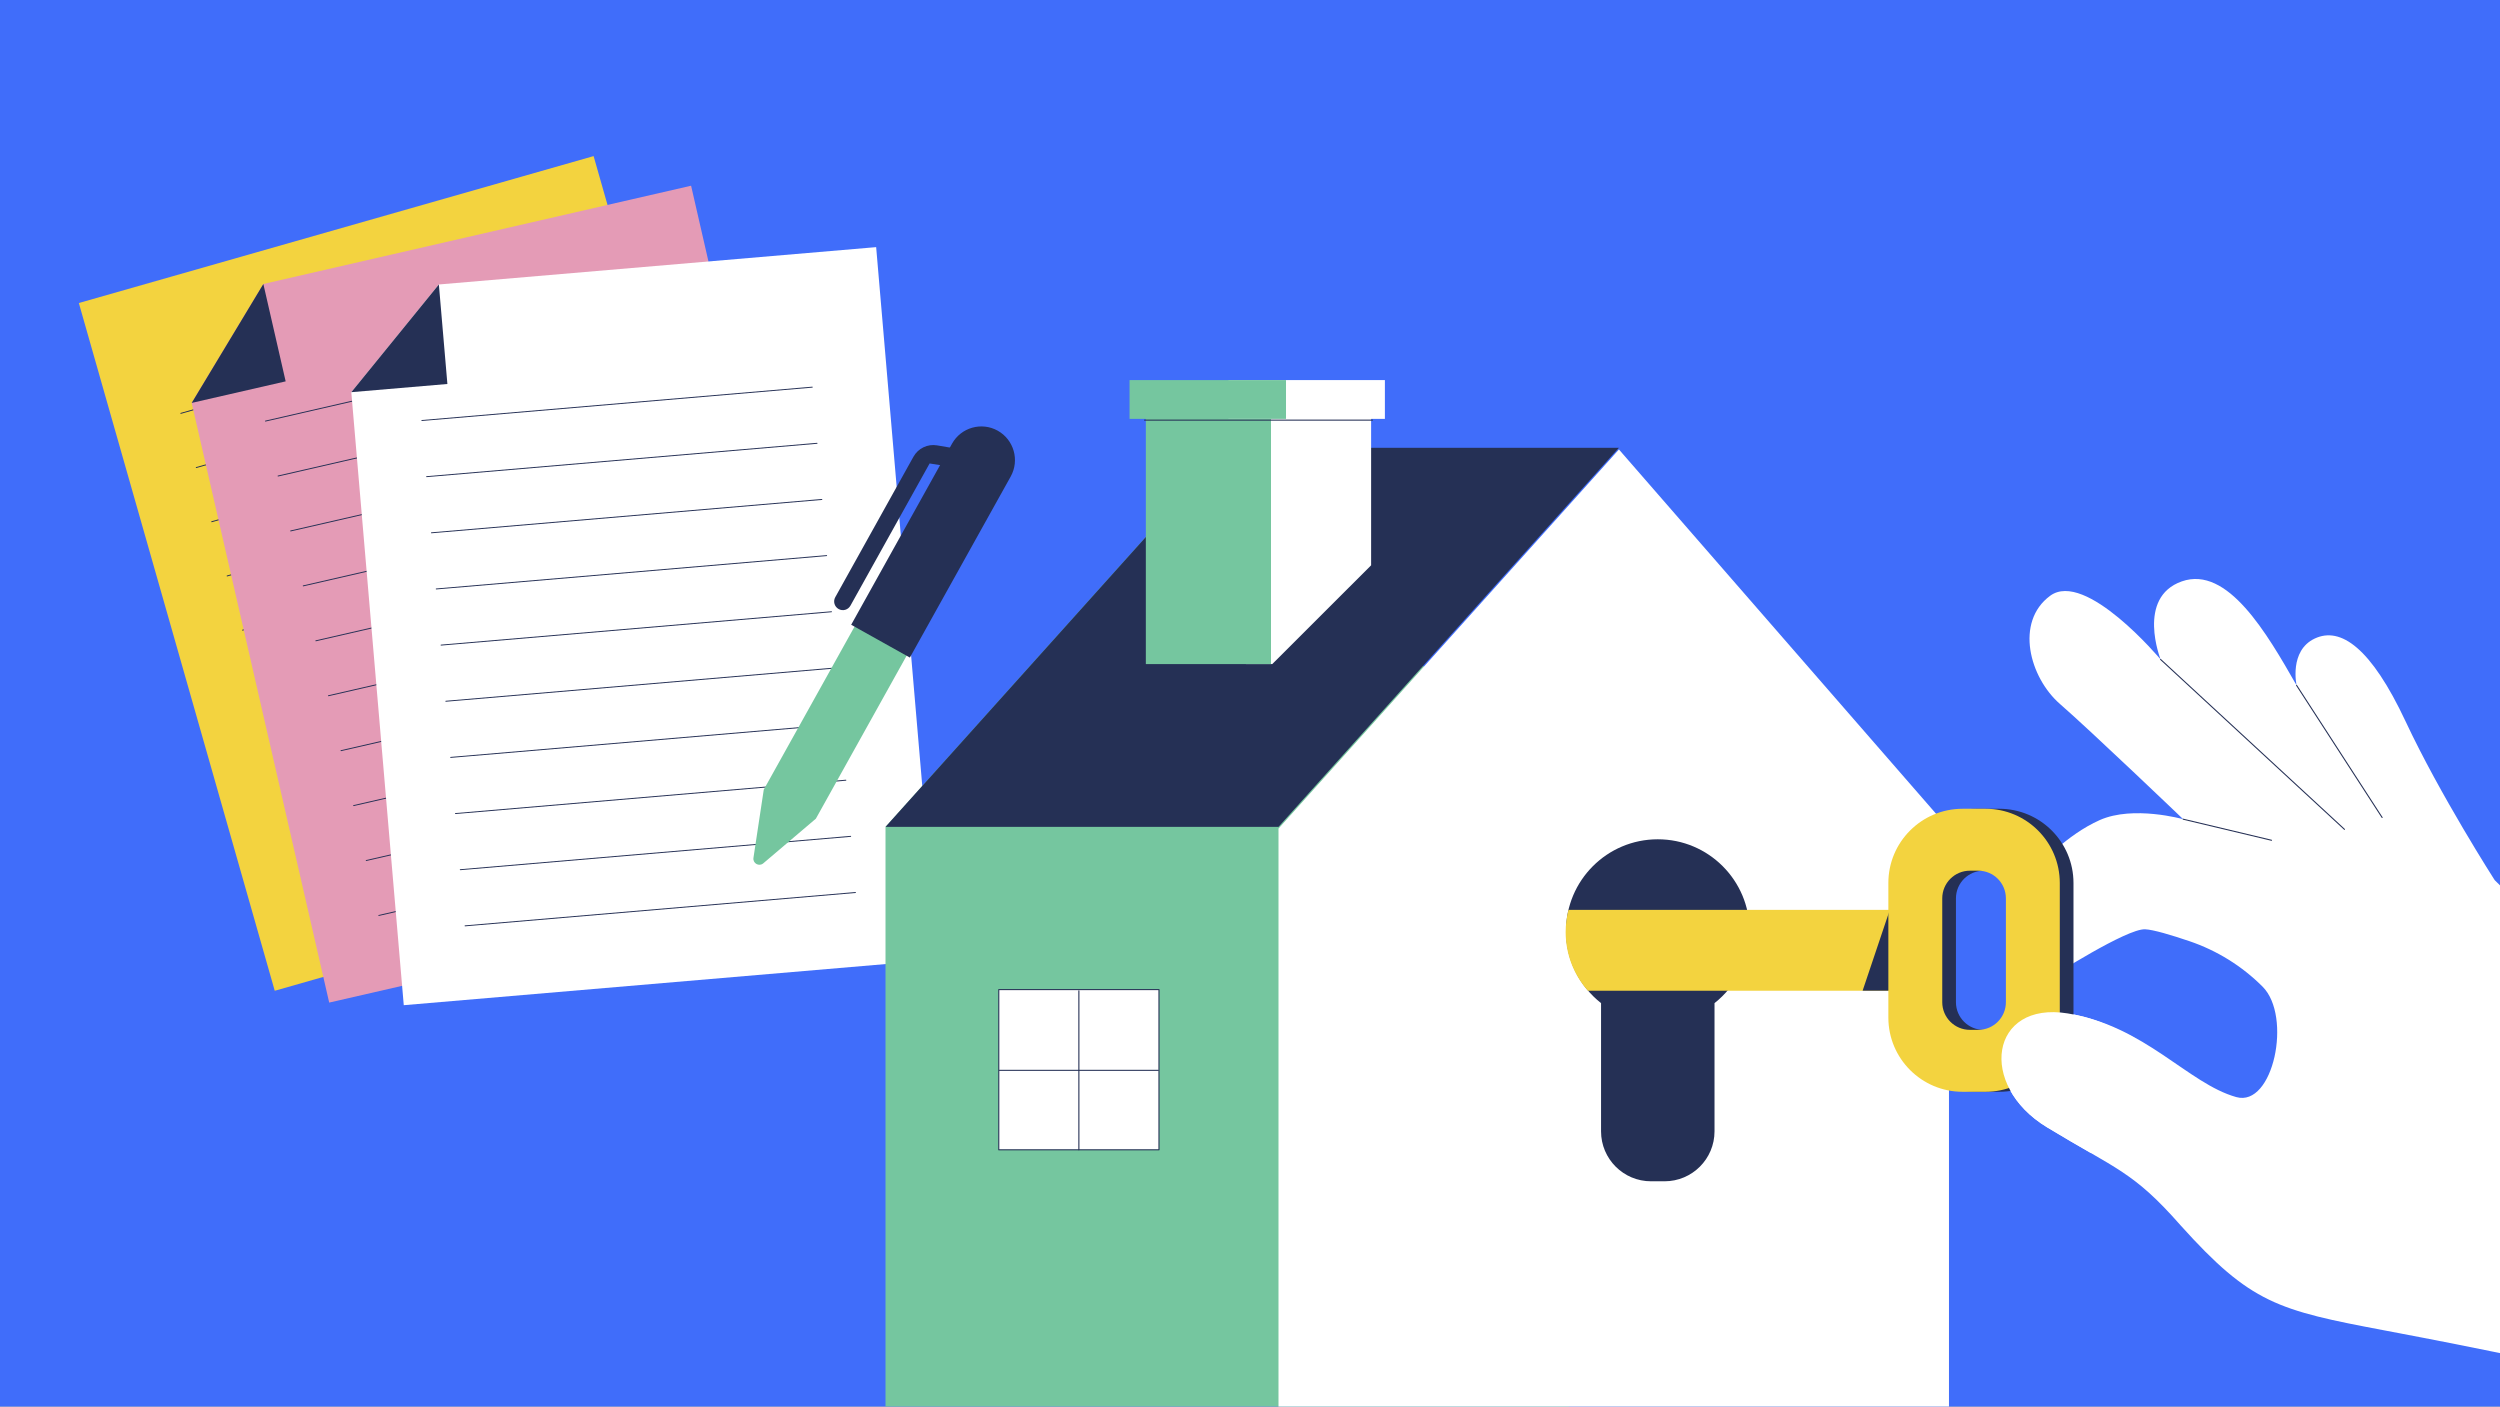
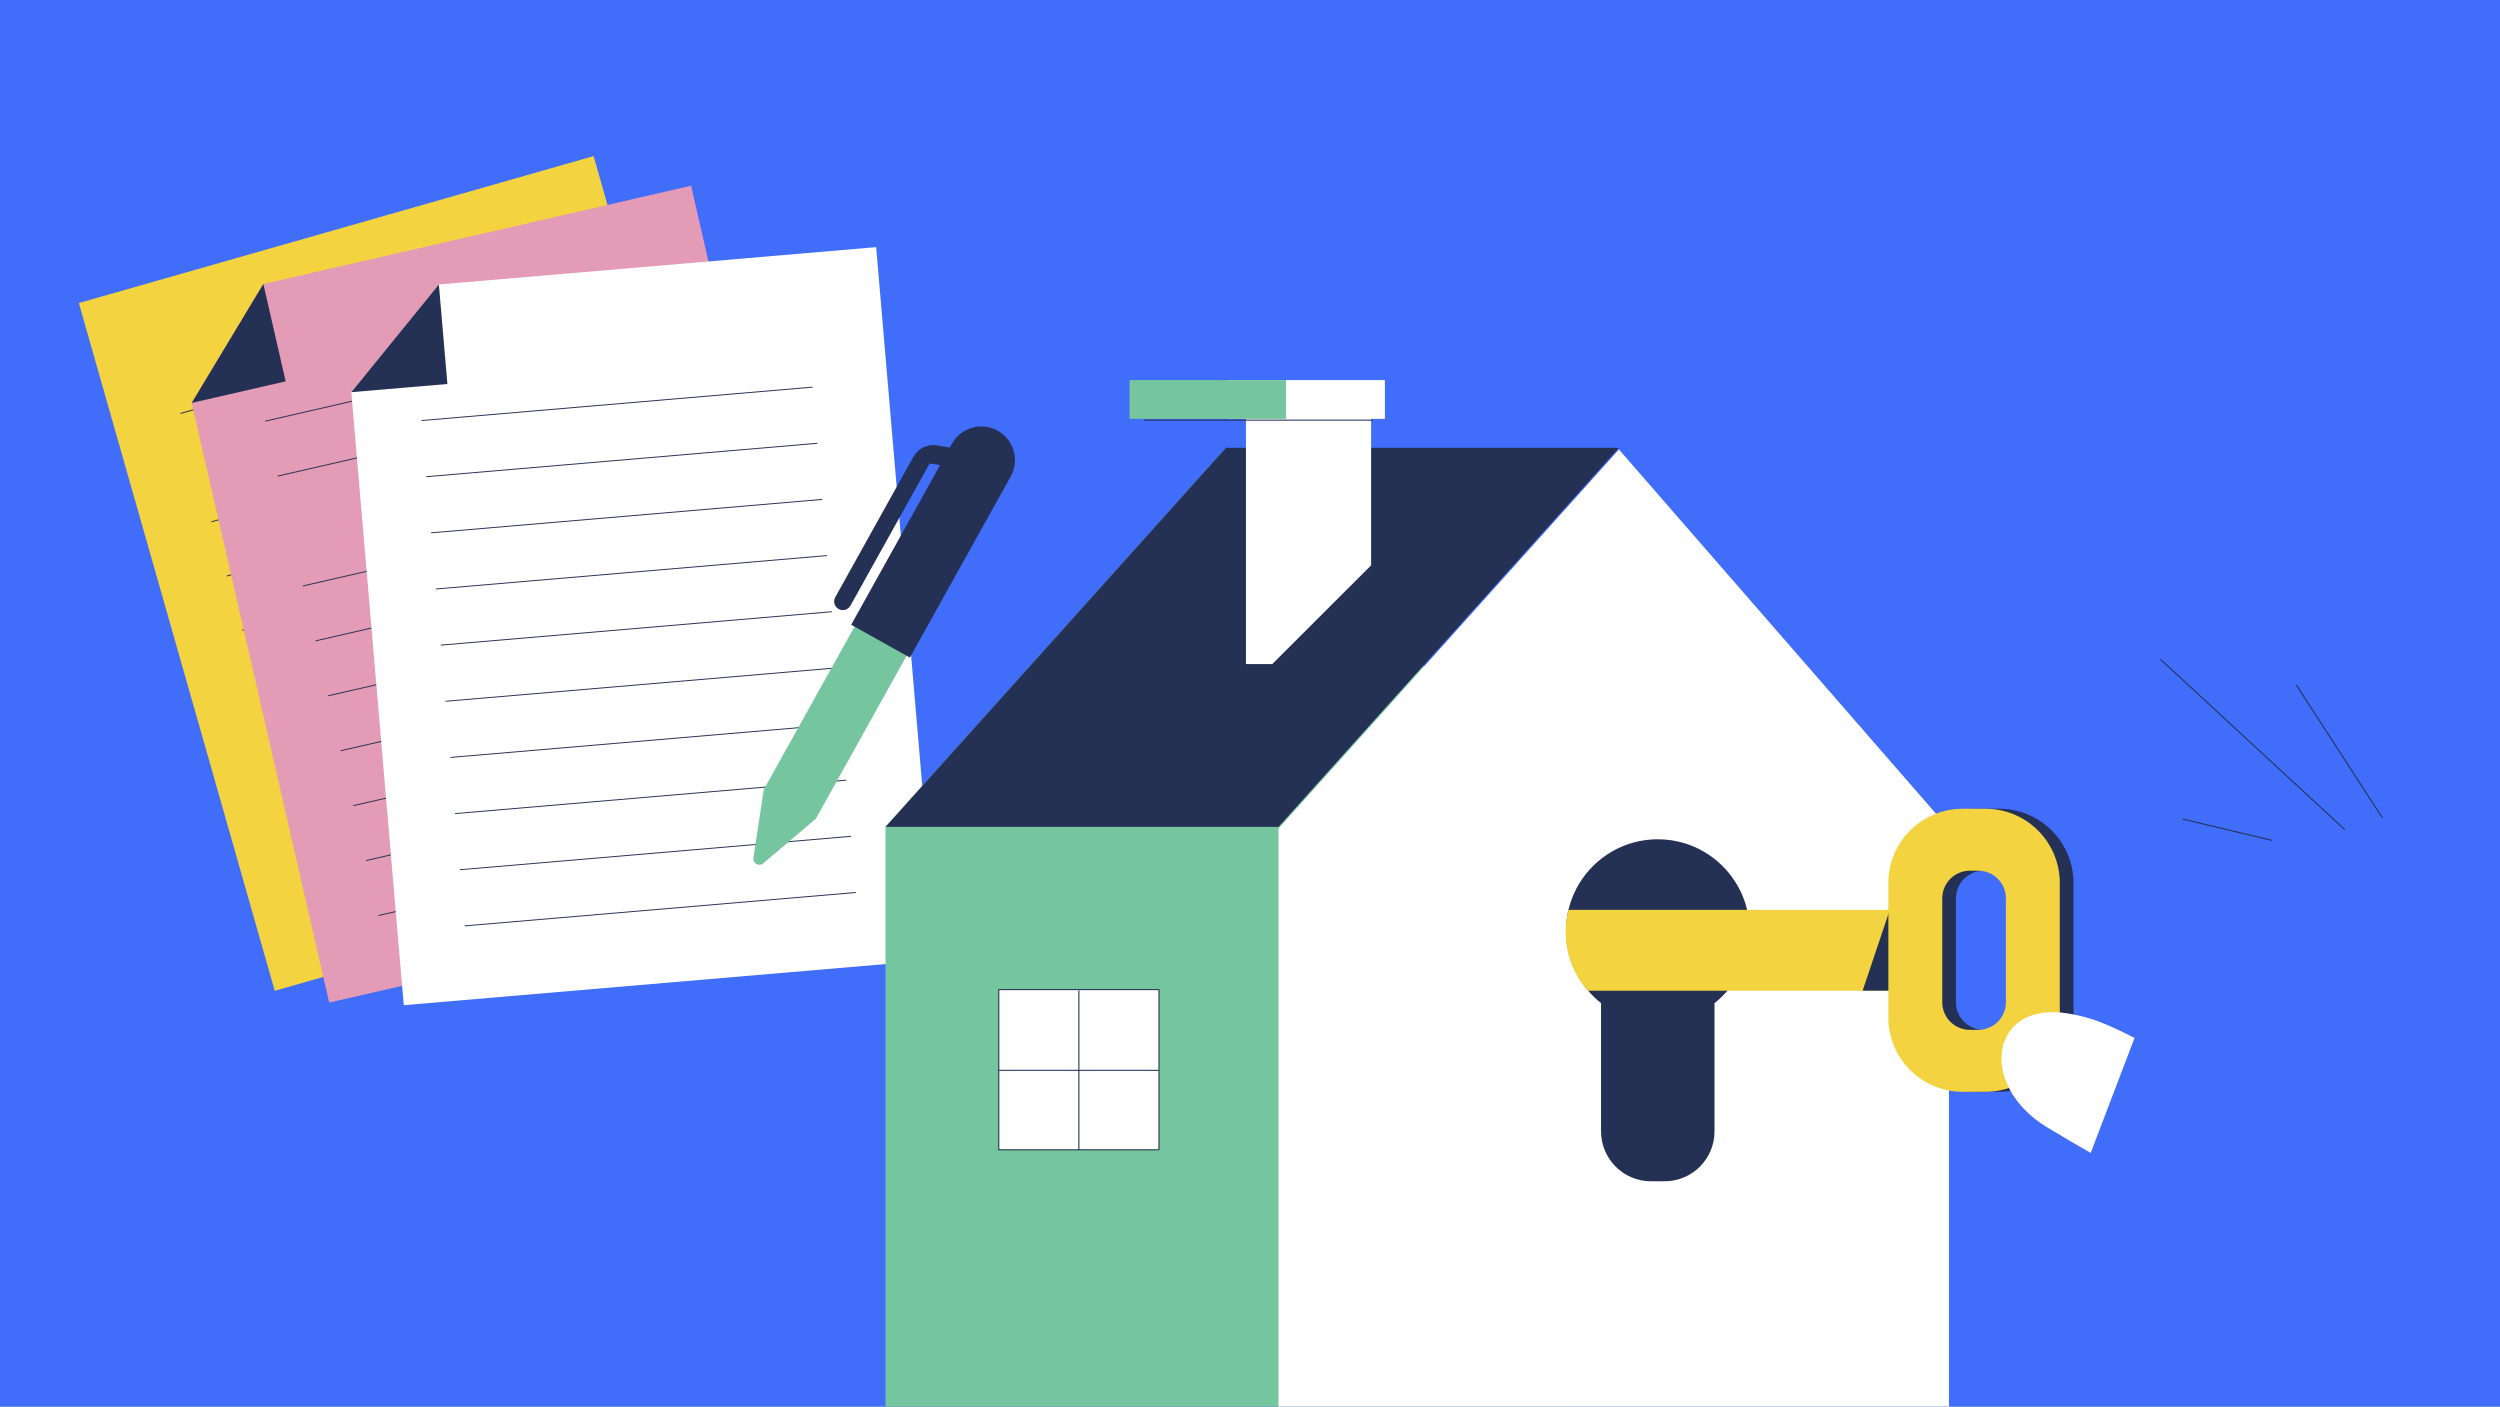
<svg xmlns="http://www.w3.org/2000/svg" width="1166" height="656" viewBox="0 0 1166 656" fill="none">
  <rect x="0" y="0" width="1166" height="656" fill="#808080" stroke="none" />
  <g clip-path="url(#clip0_361_15296)">
    <rect width="1166" height="656" fill="#406DFA" />
    <g clip-path="url(#clip1_361_15296)">
      <path d="M276.856 72.802L80.016 128.992L36.771 141.326L49.529 186.151L128.144 462.096L368.229 393.572L276.856 72.802Z" fill="#F3D33F" />
      <path d="M84.344 192.792L260.074 142.635" stroke="#253055" stroke-width="0.45" stroke-linecap="round" stroke-linejoin="round" />
-       <path d="M91.548 218.064L267.259 167.909" stroke="#253055" stroke-width="0.45" stroke-linecap="round" stroke-linejoin="round" />
      <path d="M98.753 243.336L274.463 193.181" stroke="#253055" stroke-width="0.45" stroke-linecap="round" stroke-linejoin="round" />
      <path d="M105.94 268.629L281.67 218.471" stroke="#253055" stroke-width="0.45" stroke-linecap="round" stroke-linejoin="round" />
      <path d="M113.145 293.901L288.874 243.743" stroke="#253055" stroke-width="0.45" stroke-linecap="round" stroke-linejoin="round" />
      <path d="M120.349 319.172L296.06 269.017" stroke="#253055" stroke-width="0.45" stroke-linecap="round" stroke-linejoin="round" />
-       <path d="M127.556 344.463L303.264 294.289" stroke="#253055" stroke-width="0.45" stroke-linecap="round" stroke-linejoin="round" />
      <path d="M134.741 369.737L310.471 319.58" stroke="#253055" stroke-width="0.45" stroke-linecap="round" stroke-linejoin="round" />
      <path d="M141.945 395.009L317.656 344.854" stroke="#253055" stroke-width="0.45" stroke-linecap="round" stroke-linejoin="round" />
      <path d="M149.15 420.281L324.861 370.125" stroke="#253055" stroke-width="0.45" stroke-linecap="round" stroke-linejoin="round" />
      <path d="M122.828 132.448L89.401 187.921L153.533 467.606L396.864 411.725L322.327 86.62L122.828 132.448Z" fill="#E49BB6" />
      <path d="M133.232 177.868L122.828 132.448L89.401 187.921L133.232 177.868Z" fill="#253055" />
      <path d="M123.818 196.392L301.907 155.476" stroke="#253055" stroke-width="0.45" stroke-linecap="round" stroke-linejoin="round" />
      <path d="M129.698 222.01L307.787 181.094" stroke="#253055" stroke-width="0.45" stroke-linecap="round" stroke-linejoin="round" />
-       <path d="M135.577 247.628L313.667 206.712" stroke="#253055" stroke-width="0.45" stroke-linecap="round" stroke-linejoin="round" />
      <path d="M141.438 273.249L319.528 232.332" stroke="#253055" stroke-width="0.45" stroke-linecap="round" stroke-linejoin="round" />
      <path d="M147.318 298.867L325.407 257.95" stroke="#253055" stroke-width="0.45" stroke-linecap="round" stroke-linejoin="round" />
      <path d="M153.198 324.485L331.287 283.568" stroke="#253055" stroke-width="0.45" stroke-linecap="round" stroke-linejoin="round" />
      <path d="M159.058 350.105L337.148 309.189" stroke="#253055" stroke-width="0.45" stroke-linecap="round" stroke-linejoin="round" />
      <path d="M164.938 375.723L343.028 334.807" stroke="#253055" stroke-width="0.45" stroke-linecap="round" stroke-linejoin="round" />
      <path d="M170.818 401.341L348.91 360.444" stroke="#253055" stroke-width="0.45" stroke-linecap="round" stroke-linejoin="round" />
      <path d="M176.679 426.962L354.79 386.062" stroke="#253055" stroke-width="0.45" stroke-linecap="round" stroke-linejoin="round" />
      <path d="M204.688 132.678L163.847 182.911L188.317 468.82L437.083 447.584L408.637 115.263L204.688 132.678Z" fill="white" />
      <path d="M208.663 179.09L204.688 132.678L163.847 182.911L208.663 179.09Z" fill="#253055" />
      <path d="M196.758 196.121L378.823 180.568" stroke="#253055" stroke-width="0.45" stroke-linecap="round" stroke-linejoin="round" />
      <path d="M198.989 222.31L381.054 206.757" stroke="#253055" stroke-width="0.45" stroke-linecap="round" stroke-linejoin="round" />
      <path d="M201.239 248.497L383.304 232.944" stroke="#253055" stroke-width="0.45" stroke-linecap="round" stroke-linejoin="round" />
      <path d="M203.47 274.687L385.535 259.133" stroke="#253055" stroke-width="0.45" stroke-linecap="round" stroke-linejoin="round" />
      <path d="M205.72 300.874L387.786 285.32" stroke="#253055" stroke-width="0.45" stroke-linecap="round" stroke-linejoin="round" />
      <path d="M207.951 327.063L390.017 311.51" stroke="#253055" stroke-width="0.45" stroke-linecap="round" stroke-linejoin="round" />
      <path d="M210.201 353.25L392.267 337.697" stroke="#253055" stroke-width="0.45" stroke-linecap="round" stroke-linejoin="round" />
      <path d="M212.433 379.439L394.498 363.886" stroke="#253055" stroke-width="0.45" stroke-linecap="round" stroke-linejoin="round" />
      <path d="M214.683 405.626L396.748 390.073" stroke="#253055" stroke-width="0.45" stroke-linecap="round" stroke-linejoin="round" />
      <path d="M216.914 431.816L398.979 416.263" stroke="#253055" stroke-width="0.45" stroke-linecap="round" stroke-linejoin="round" />
      <path d="M380.496 381.847L355.986 402.664C354.023 404.33 351.029 402.671 351.409 400.109L356.219 368.287L402.489 285.205L426.768 298.784L380.498 381.866L380.496 381.847Z" fill="#75C69F" />
      <path d="M424.363 306.693L396.986 291.391L444.022 206.933C448.246 199.367 457.789 196.656 465.34 200.873C472.894 205.109 475.604 214.672 471.399 222.235L424.363 306.693Z" fill="#253055" />
      <path d="M447.64 209.535L437.064 207.722C432.645 206.964 428.233 209.084 426.042 213.003L389.565 278.537C388.469 280.496 389.175 282.956 391.132 284.054C393.088 285.152 395.542 284.446 396.638 282.487L433.571 216.159L443.676 217.763L447.661 209.552L447.64 209.535Z" fill="#253055" />
    </g>
    <path d="M719.177 667.023H413V385.664L571.774 208.844L731.718 385.664V654.482C731.718 661.408 726.103 667.023 719.177 667.023Z" fill="#75C69F" />
    <path d="M909 667.813H596.292V386.454L755.068 209.632L909 386.454V667.813Z" fill="white" />
    <path d="M815.998 434.251C815.998 410.609 796.832 391.443 773.19 391.443C749.548 391.443 730.384 410.609 730.384 434.251C730.384 447.893 736.788 460.016 746.728 467.856V527.649C746.728 540.521 757.163 550.954 770.033 550.954H776.348C789.219 550.954 799.652 540.519 799.652 527.649V467.856C809.595 460.016 815.998 447.893 815.998 434.251Z" fill="#253055" />
    <path d="M571.776 208.844H755.068L596.292 385.664H413L571.776 208.844Z" fill="#253055" />
    <path d="M540.546 461.551H465.829V536.268H540.546V461.551Z" fill="white" stroke="#253055" stroke-width="0.512" stroke-miterlimit="10" stroke-linecap="round" stroke-linejoin="round" />
    <path d="M503.187 462.132V536.268" stroke="#253055" stroke-width="0.512" stroke-miterlimit="10" stroke-linecap="round" stroke-linejoin="round" />
    <path d="M466.121 499.201H540.254" stroke="#253055" stroke-width="0.512" stroke-miterlimit="10" stroke-linecap="round" stroke-linejoin="round" />
    <path d="M639.489 263.658V190.697H581.116V309.729H593.375L639.489 263.658Z" fill="white" />
-     <path d="M592.791 190.698H534.417V309.729H592.791V190.698Z" fill="#75C69F" />
+     <path d="M592.791 190.698V309.729H592.791V190.698Z" fill="#75C69F" />
    <path d="M645.911 177.272H572.944V195.367H645.911V177.272Z" fill="white" />
    <path d="M599.793 177.272H526.827V195.367H599.793V177.272Z" fill="#75C69F" />
    <path d="M533.833 195.951H640.073" stroke="#253055" stroke-width="0.512" stroke-miterlimit="10" stroke-linecap="round" stroke-linejoin="round" />
-     <path d="M951.146 403.641C951.146 403.641 963.721 389.405 979.354 382.47C994.986 375.534 1018.23 382.073 1018.23 382.073C1018.23 382.073 975.095 340.789 960.817 328.38C946.54 315.968 939.675 290.079 956.175 277.881C972.676 265.683 1007.71 307.575 1007.71 307.575C1007.71 307.575 996.266 278.657 1017.61 271.151C1038.96 263.645 1057.38 295.551 1071.13 319.66C1071.13 319.66 1067.53 303.497 1079.6 297.812C1091.67 292.128 1105.91 302.152 1121.98 336.483C1138.05 370.812 1163.51 410.475 1163.51 410.475L1236.49 482.523L1188.18 635.755C1188.18 635.755 1162.32 629.975 1112.3 620.533C1062.29 611.092 1049.83 607.955 1017.03 571.512C994.912 546.348 987.262 545.518 954.735 525.772C922.207 506.026 928.246 466.803 964.364 472.653C1000.48 478.505 1020.48 505.373 1043.01 511.685C1060.28 516.522 1069.12 474.044 1055.29 460.194C1045.68 450.568 1033.98 443.308 1021.1 438.945C1012.8 436.136 1004.28 433.566 1000.46 433.417C991.87 433.079 957.166 455.355 957.166 455.355C957.166 455.355 948.204 446.723 944.456 428.527C942.005 416.615 951.146 403.641 951.146 403.641Z" fill="white" />
    <path d="M1018.23 382.075L1059.43 391.899" stroke="#253055" stroke-width="0.496" stroke-miterlimit="10" stroke-linecap="round" stroke-linejoin="round" />
    <path d="M1007.71 307.575L1093.46 386.81" stroke="#253055" stroke-width="0.496" stroke-miterlimit="10" stroke-linecap="round" stroke-linejoin="round" />
    <path d="M1071.13 319.662L1111.02 381.275" stroke="#253055" stroke-width="0.496" stroke-miterlimit="10" stroke-linecap="round" stroke-linejoin="round" />
    <path d="M731.544 424.35C730.688 427.664 730.222 431.137 730.222 434.722C730.222 445.212 734.139 454.768 740.565 462.066H896.169V424.35H731.544Z" fill="#F3D33F" />
    <path d="M881.456 462.043H868.731L881.418 424.324L881.456 462.043Z" fill="#253055" />
    <path d="M932.451 377.207H921.742C902.62 377.207 887.119 392.708 887.119 411.83V474.588C887.119 493.71 902.62 509.21 921.742 509.21H932.451C951.573 509.21 967.074 493.71 967.074 474.588V411.83C967.074 392.708 951.573 377.207 932.451 377.207ZM941.938 467.425C941.938 474.55 936.162 480.325 929.038 480.325H925.153C918.029 480.325 912.253 474.55 912.253 467.425V418.991C912.253 411.866 918.029 406.091 925.153 406.091H929.038C936.162 406.091 941.938 411.866 941.938 418.991V467.425Z" fill="#253055" />
    <path d="M926.063 377.207H915.352C896.23 377.207 880.729 392.708 880.729 411.83V474.588C880.729 493.71 896.23 509.21 915.352 509.21H926.063C945.185 509.21 960.686 493.71 960.686 474.588V411.83C960.686 392.708 945.185 377.207 926.063 377.207ZM935.55 467.425C935.55 474.55 929.774 480.325 922.65 480.325H918.765C911.641 480.325 905.865 474.55 905.865 467.425V418.991C905.865 411.866 911.641 406.091 918.765 406.091H922.65C929.774 406.091 935.55 411.866 935.55 418.991V467.425Z" fill="#F3D33F" />
    <path d="M995.566 484.073C982.578 477.604 975.685 474.487 964.366 472.653C928.248 466.801 922.209 506.024 954.737 525.772C962.88 530.715 969.465 534.474 975.107 537.724L995.566 484.073Z" fill="white" />
  </g>
  <defs>
    <clipPath id="clip0_361_15296">
      <rect width="1166" height="656" fill="white" />
    </clipPath>
    <clipPath id="clip1_361_15296">
      <rect width="423.635" height="392.323" fill="white" transform="translate(32 104.663) rotate(-7.414)" />
    </clipPath>
  </defs>
</svg>